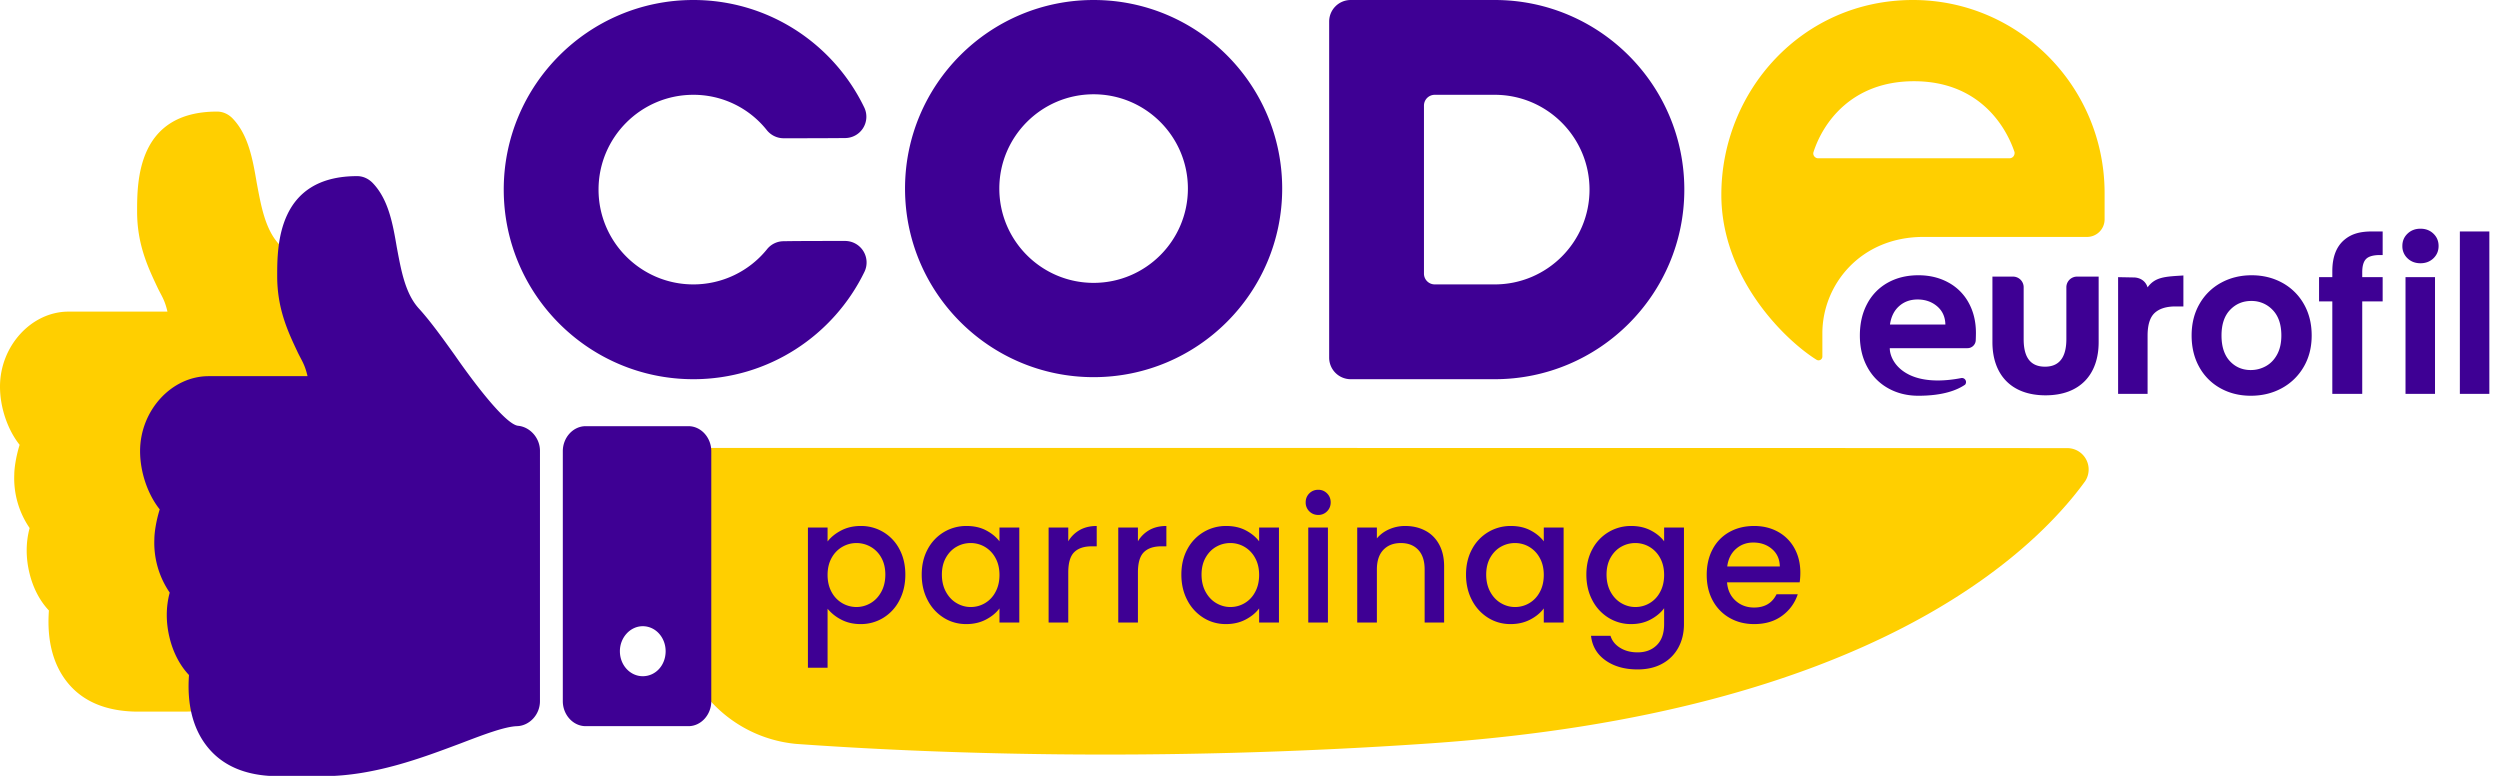
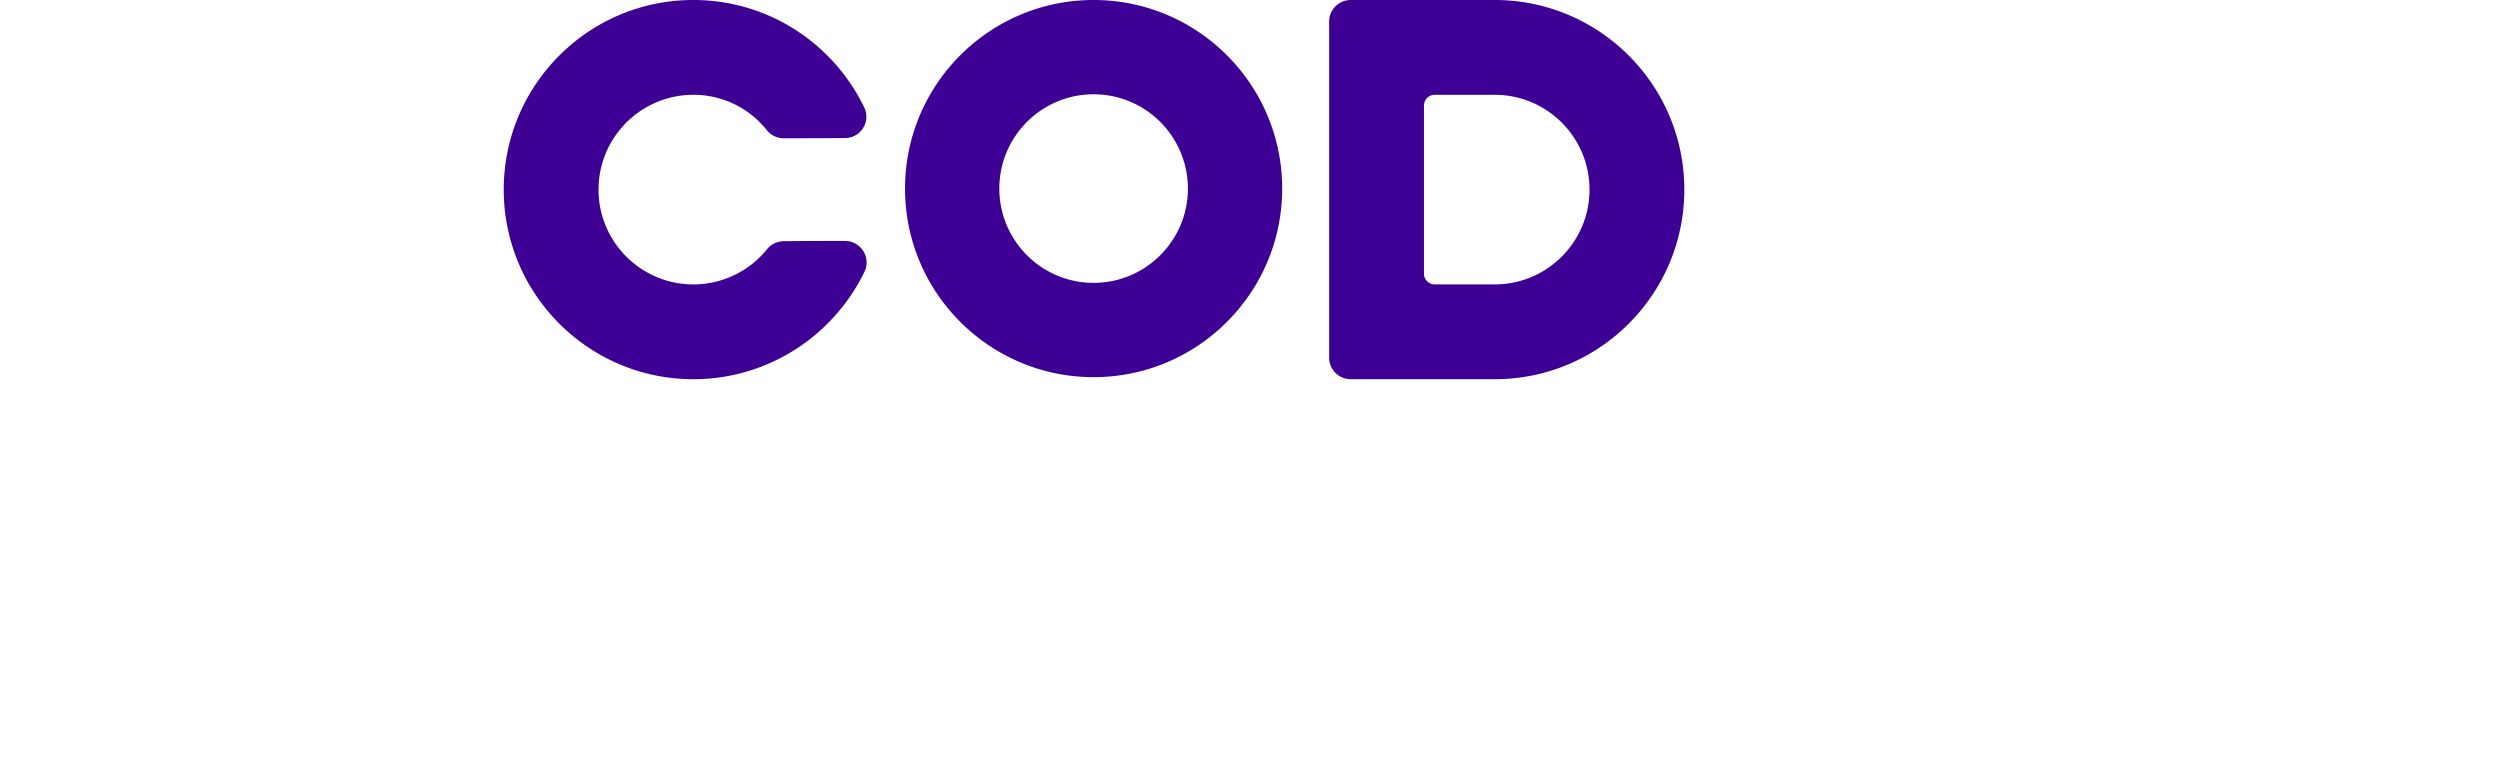
<svg xmlns="http://www.w3.org/2000/svg" xml:space="preserve" style="fill-rule:evenodd;clip-rule:evenodd;stroke-linejoin:round;stroke-miterlimit:2" viewBox="0 0 232 72">
-   <path d="M0 35.879c0-3.771 2.916-6.961 6.361-6.961h9.178c-.265-1.16-.596-1.523-.961-2.32-.894-1.886-1.855-3.989-1.855-6.961 0-2.792 0-9.282 7.421-9.282.564 0 1.094.254 1.491.689 1.425 1.523 1.823 3.771 2.187 5.91.398 2.102.762 4.278 2.054 5.692 1.027 1.124 2.154 2.683 3.347 4.35 1.457 2.103 4.638 6.418 5.864 6.526 1.093.109 2.021 1.124 2.021 2.321V59.08c0 1.268-.994 2.282-2.12 2.318-1.16.036-3.148.798-5.235 1.595-3.579 1.342-8.051 3.046-12.789 3.046H12.69c-2.916-.036-5.103-.979-6.527-2.828-1.259-1.632-1.823-3.841-1.624-6.558-.828-.87-1.458-2.066-1.789-3.408-.364-1.45-.364-2.9 0-4.242a8.163 8.163 0 0 1-1.425-4.967c0-.507.133-1.595.497-2.755C.696 39.867 0 37.8 0 35.879Z" style="fill:#ffcf00;fill-rule:nonzero" />
-   <path d="M192.774 25.669a.99.99 0 0 0-1.015 1.014v4.784c0 1.305-.387 2.561-1.981 2.561-1.595 0-1.982-1.208-1.982-2.561v-4.784a.99.99 0 0 0-1.014-1.014h-1.885v6.088c0 2.948 1.691 4.929 4.929 4.929 3.238 0 4.929-1.981 4.929-4.929v-6.088h-1.981ZM183.366 30.9c0 .185-.006.44-.018.691a.765.765 0 0 1-.764.719l-7.213.001c-.005.624.394 1.775 1.808 2.467 1.548.758 3.574.55 4.814.308a.378.378 0 0 1 .368.61c-.716.491-2.005 1.029-4.332 1.029-1.042 0-1.977-.231-2.805-.694a4.885 4.885 0 0 1-1.935-1.964c-.463-.847-.694-1.825-.694-2.932 0-1.121.228-2.105.684-2.952a4.774 4.774 0 0 1 1.916-1.955c.821-.456 1.766-.684 2.834-.684 1.03 0 1.952.222 2.766.665a4.672 4.672 0 0 1 1.896 1.886c.45.815.675 1.75.675 2.805Zm-2.835-.782c-.013-.703-.267-1.267-.762-1.691-.495-.423-1.101-.635-1.818-.635-.678 0-1.248.205-1.71.616-.463.41-.746.98-.851 1.71h5.141ZM199.296 26.668c.71-.988 1.672-.999 3.323-1.104v2.873h-.723c-.86 0-1.508.202-1.945.606-.436.404-.655 1.108-.655 2.111v5.395h-2.736V25.72l1.404.027s1.02-.068 1.332.921ZM208.875 36.725c-1.043 0-1.981-.231-2.815-.694a4.995 4.995 0 0 1-1.965-1.964c-.475-.847-.713-1.825-.713-2.932 0-1.108.244-2.085.733-2.932a5.092 5.092 0 0 1 2.003-1.965c.847-.462 1.792-.694 2.835-.694 1.042 0 1.987.232 2.834.694a5.101 5.101 0 0 1 2.004 1.965c.488.847.733 1.824.733 2.932 0 1.107-.251 2.085-.753 2.932a5.205 5.205 0 0 1-2.033 1.964c-.853.463-1.808.694-2.863.694Zm0-2.385c.495 0 .961-.12 1.397-.361.437-.241.785-.603 1.046-1.085s.391-1.069.391-1.759c0-1.03-.271-1.821-.811-2.375a2.666 2.666 0 0 0-1.984-.831c-.782 0-1.437.277-1.965.831-.528.554-.792 1.345-.792 2.375 0 1.029.258 1.821.773 2.375.514.554 1.163.83 1.945.83ZM219.92 21.481v-.004h1.191v2.191h-.329c-.552.013-.944.123-1.176.332-.261.235-.391.658-.391 1.271v.449h1.896v2.248h-1.896v8.581h-2.776v-8.581h-1.231V25.72h1.231v-.547c0-1.329.378-2.307 1.134-2.932.681-.564 1.44-.732 2.347-.76ZM224.62 24.43c-.482 0-.883-.153-1.202-.459a1.52 1.52 0 0 1-.479-1.144c0-.456.159-.837.479-1.143.319-.307.72-.46 1.202-.46s.883.153 1.202.46c.319.306.479.687.479 1.143 0 .456-.16.837-.479 1.144-.319.306-.72.459-1.202.459Zm1.349 1.29v10.829h-2.737V25.72h2.737ZM228.275 21.477h2.737v15.072h-2.737z" style="fill:#3e0094;fill-rule:nonzero" />
-   <path d="M177.524 0c-10.293 0-17.783 8.456-17.783 18.073 0 7.731 5.896 13.482 8.843 15.318a.354.354 0 0 0 .532-.29v-2.175c0-4.494 3.527-8.939 9.374-8.939h15.174a1.63 1.63 0 0 0 1.643-1.643v-2.416C195.307 8.022 187.334 0 177.524 0Zm8.94 14.69h-17.735c-.29 0-.531-.29-.435-.58.87-2.706 3.528-6.572 9.327-6.572 5.798 0 8.408 3.866 9.326 6.572.048.29-.145.58-.483.58Z" style="fill:#ffcf00;fill-rule:nonzero" />
  <path d="M101.487 0c9.658 0 17.5 7.841 17.5 17.5 0 9.659-7.842 17.5-17.5 17.5-9.659 0-17.5-7.841-17.5-17.5 0-9.659 7.841-17.5 17.5-17.5Zm0 8.75c4.829 0 8.75 3.921 8.75 8.75 0 4.829-3.921 8.75-8.75 8.75-4.83 0-8.75-3.921-8.75-8.75 0-4.829 3.92-8.75 8.75-8.75ZM138.71 35.19h-13.364a2 2 0 0 1-2-2V2a2 2 0 0 1 2-2h13.364c9.711 0 17.595 7.884 17.595 17.595 0 9.711-7.884 17.595-17.595 17.595Zm0-26.392c4.855 0 8.797 3.942 8.797 8.797 0 4.856-3.942 8.798-8.797 8.798h-5.566a1 1 0 0 1-1-1V9.798a1 1 0 0 1 1-1h5.566ZM78.417 22.361a1.997 1.997 0 0 1 1.807 2.858c-2.859 5.894-8.898 9.971-15.882 9.971-9.711 0-17.595-7.884-17.595-17.595C46.747 7.884 54.631 0 64.342 0c6.984 0 13.023 4.078 15.864 9.98a1.979 1.979 0 0 1-1.789 2.831c-1.932.019-4.363.019-5.695.019-.617 0-1.2-.286-1.578-.774a8.682 8.682 0 0 0-6.802-3.258c-4.855 0-8.797 3.942-8.797 8.797 0 4.856 3.942 8.798 8.797 8.798a8.783 8.783 0 0 0 6.821-3.244c.374-.481.95-.763 1.559-.763 1.332-.025 3.763-.025 5.695-.025Z" style="fill:#3e0094" />
-   <path d="M193.496 44.664a1.982 1.982 0 0 0-1.652-3.078c-21.056-.017-129.097-.017-129.097-.017V56.8c0 6.334 4.814 11.63 11.119 12.233 12.074.865 33.111 1.729 58.812-.045 40.87-2.82 56.06-17.762 60.818-24.324Z" style="fill:#ffcf00" />
-   <path d="M76.799 50.251c.31-.405.731-.746 1.264-1.024.534-.277 1.136-.416 1.808-.416a3.99 3.99 0 0 1 3.6 2.16c.363.683.544 1.467.544 2.352 0 .886-.181 1.678-.544 2.376a4.054 4.054 0 0 1-1.496 1.632 3.938 3.938 0 0 1-2.104.584c-.672 0-1.269-.136-1.792-.408a4.018 4.018 0 0 1-1.28-1.016v5.472h-1.824V48.955h1.824v1.296Zm5.36 3.072c0-.608-.125-1.133-.376-1.576a2.579 2.579 0 0 0-.992-1.008 2.664 2.664 0 0 0-1.32-.344c-.458 0-.893.118-1.304.352a2.63 2.63 0 0 0-.992 1.024c-.25.448-.376.976-.376 1.584 0 .608.126 1.139.376 1.592a2.606 2.606 0 0 0 2.296 1.384c.47 0 .91-.12 1.32-.36.411-.24.742-.589.992-1.048.251-.458.376-.992.376-1.6ZM85.535 53.323c0-.885.184-1.669.552-2.352a4.057 4.057 0 0 1 1.504-1.592 4.036 4.036 0 0 1 2.104-.568c.694 0 1.299.136 1.816.408.518.272.931.611 1.24 1.016v-1.28h1.84v8.816h-1.84v-1.312c-.309.416-.73.763-1.264 1.04-.533.278-1.141.416-1.824.416-.757 0-1.45-.194-2.08-.584a4.14 4.14 0 0 1-1.496-1.632c-.368-.698-.552-1.49-.552-2.376Zm7.216.032c0-.608-.125-1.136-.376-1.584a2.632 2.632 0 0 0-.984-1.024 2.578 2.578 0 0 0-1.312-.352c-.469 0-.906.115-1.312.344-.405.23-.733.566-.984 1.008-.25.443-.376.968-.376 1.576 0 .608.126 1.142.376 1.6.251.459.582.808.992 1.048.411.24.846.36 1.304.36a2.568 2.568 0 0 0 2.296-1.384c.251-.453.376-.984.376-1.592ZM99.135 50.235a2.874 2.874 0 0 1 1.064-1.048c.443-.25.968-.376 1.576-.376v1.888h-.464c-.714 0-1.256.182-1.624.544-.368.363-.552.992-.552 1.888v4.64h-1.824v-8.816h1.824v1.28ZM105.599 50.235a2.874 2.874 0 0 1 1.064-1.048c.443-.25.968-.376 1.576-.376v1.888h-.464c-.714 0-1.256.182-1.624.544-.368.363-.552.992-.552 1.888v4.64h-1.824v-8.816h1.824v1.28ZM109.631 53.323c0-.885.184-1.669.552-2.352a4.057 4.057 0 0 1 1.504-1.592 4.036 4.036 0 0 1 2.104-.568c.694 0 1.299.136 1.816.408.518.272.931.611 1.24 1.016v-1.28h1.84v8.816h-1.84v-1.312c-.309.416-.73.763-1.264 1.04-.533.278-1.141.416-1.824.416-.757 0-1.45-.194-2.08-.584a4.14 4.14 0 0 1-1.496-1.632c-.368-.698-.552-1.49-.552-2.376Zm7.216.032c0-.608-.125-1.136-.376-1.584a2.632 2.632 0 0 0-.984-1.024 2.578 2.578 0 0 0-1.312-.352c-.469 0-.906.115-1.312.344-.405.23-.733.566-.984 1.008-.25.443-.376.968-.376 1.576 0 .608.126 1.142.376 1.6.251.459.582.808.992 1.048.411.24.846.36 1.304.36a2.568 2.568 0 0 0 2.296-1.384c.251-.453.376-.984.376-1.592ZM122.335 47.787c-.33 0-.608-.112-.832-.336a1.13 1.13 0 0 1-.336-.832c0-.33.112-.608.336-.832.224-.224.502-.336.832-.336.32 0 .592.112.816.336.224.224.336.502.336.832 0 .331-.112.608-.336.832a1.11 1.11 0 0 1-.816.336Zm.896 1.168v8.816h-1.824v-8.816h1.824ZM130.399 48.811c.694 0 1.315.144 1.864.432.55.288.979.715 1.288 1.28.31.566.464 1.248.464 2.048v5.2h-1.808v-4.928c0-.789-.197-1.394-.592-1.816-.394-.421-.933-.632-1.616-.632-.682 0-1.224.211-1.624.632-.4.422-.6 1.027-.6 1.816v4.928h-1.824v-8.816h1.824v1.008c.299-.362.68-.645 1.144-.848a3.67 3.67 0 0 1 1.48-.304ZM136.047 53.323c0-.885.184-1.669.552-2.352a4.057 4.057 0 0 1 1.504-1.592 4.036 4.036 0 0 1 2.104-.568c.694 0 1.299.136 1.816.408.518.272.931.611 1.24 1.016v-1.28h1.84v8.816h-1.84v-1.312c-.309.416-.73.763-1.264 1.04-.533.278-1.141.416-1.824.416-.757 0-1.45-.194-2.08-.584a4.14 4.14 0 0 1-1.496-1.632c-.368-.698-.552-1.49-.552-2.376Zm7.216.032c0-.608-.125-1.136-.376-1.584a2.632 2.632 0 0 0-.984-1.024 2.578 2.578 0 0 0-1.312-.352c-.469 0-.906.115-1.312.344-.405.23-.733.566-.984 1.008-.25.443-.376.968-.376 1.576 0 .608.126 1.142.376 1.6.251.459.582.808.992 1.048.411.24.846.36 1.304.36a2.568 2.568 0 0 0 2.296-1.384c.251-.453.376-.984.376-1.592ZM151.375 48.811c.683 0 1.288.136 1.816.408.528.272.942.611 1.24 1.016v-1.28h1.84v8.96c0 .811-.17 1.534-.512 2.168a3.687 3.687 0 0 1-1.48 1.496c-.645.363-1.416.544-2.312.544-1.194 0-2.186-.28-2.976-.84-.789-.56-1.237-1.32-1.344-2.28h1.808c.139.459.435.83.888 1.112.454.283.995.424 1.624.424.736 0 1.331-.224 1.784-.672.454-.448.68-1.098.68-1.952v-1.472c-.309.416-.728.766-1.256 1.048-.528.283-1.128.424-1.8.424a3.94 3.94 0 0 1-2.104-.584 4.122 4.122 0 0 1-1.504-1.632c-.368-.698-.552-1.49-.552-2.376 0-.885.184-1.669.552-2.352a4.057 4.057 0 0 1 1.504-1.592 4.036 4.036 0 0 1 2.104-.568Zm3.056 4.544c0-.608-.125-1.136-.376-1.584a2.632 2.632 0 0 0-.984-1.024 2.578 2.578 0 0 0-1.312-.352c-.469 0-.906.115-1.312.344-.405.23-.733.566-.984 1.008-.25.443-.376.968-.376 1.576 0 .608.126 1.142.376 1.6.251.459.582.808.992 1.048.411.24.846.36 1.304.36a2.568 2.568 0 0 0 2.296-1.384c.251-.453.376-.984.376-1.592ZM167.071 53.147c0 .331-.021.63-.064.896h-6.736c.054.704.315 1.27.784 1.696.47.427 1.046.64 1.728.64.982 0 1.675-.41 2.08-1.232h1.968a3.963 3.963 0 0 1-1.448 1.992c-.698.518-1.565.776-2.6.776-.842 0-1.597-.189-2.264-.568a4.043 4.043 0 0 1-1.568-1.6c-.378-.688-.568-1.485-.568-2.392 0-.906.184-1.704.552-2.392a3.89 3.89 0 0 1 1.552-1.592c.667-.373 1.432-.56 2.296-.56.832 0 1.574.182 2.224.544a3.84 3.84 0 0 1 1.52 1.528c.363.656.544 1.411.544 2.264Zm-1.904-.576c-.01-.672-.25-1.21-.72-1.616-.469-.405-1.05-.608-1.744-.608-.629 0-1.168.2-1.616.6-.448.4-.714.942-.8 1.624h4.88ZM57.526 60.432c0 1.305.961 2.32 2.122 2.32 1.194 0 2.123-1.015 2.123-2.32 0-1.269-.929-2.32-2.123-2.32-1.161 0-2.122 1.051-2.122 2.32Zm-5.297-18.563c0-1.269.96-2.32 2.118-2.32h9.542c1.158 0 2.118 1.051 2.118 2.32V65.07c0 1.268-.96 2.318-2.118 2.318h-9.542c-1.158 0-2.118-1.05-2.118-2.318V41.869Zm-39.229 0c0-3.77 2.916-6.961 6.361-6.961h9.178c-.265-1.16-.596-1.523-.961-2.32-.894-1.885-1.855-3.988-1.855-6.961 0-2.792 0-9.282 7.421-9.282.564 0 1.094.254 1.491.689 1.425 1.523 1.823 3.771 2.187 5.91.398 2.103.762 4.278 2.054 5.692 1.027 1.124 2.154 2.683 3.347 4.351 1.457 2.102 4.638 6.417 5.864 6.526 1.093.108 2.021 1.124 2.021 2.32V65.07c0 1.268-.994 2.282-2.12 2.318-1.16.037-3.148.798-5.235 1.596-3.579 1.341-8.051 3.045-12.789 3.045H25.69c-2.916-.036-5.103-.979-6.527-2.828-1.259-1.631-1.823-3.841-1.624-6.558-.828-.87-1.458-2.066-1.789-3.408-.364-1.45-.364-2.9 0-4.241a8.167 8.167 0 0 1-1.425-4.967c0-.508.133-1.596.497-2.756C13.696 45.857 13 43.791 13 41.869Z" style="fill:#3e0094;fill-rule:nonzero" />
</svg>